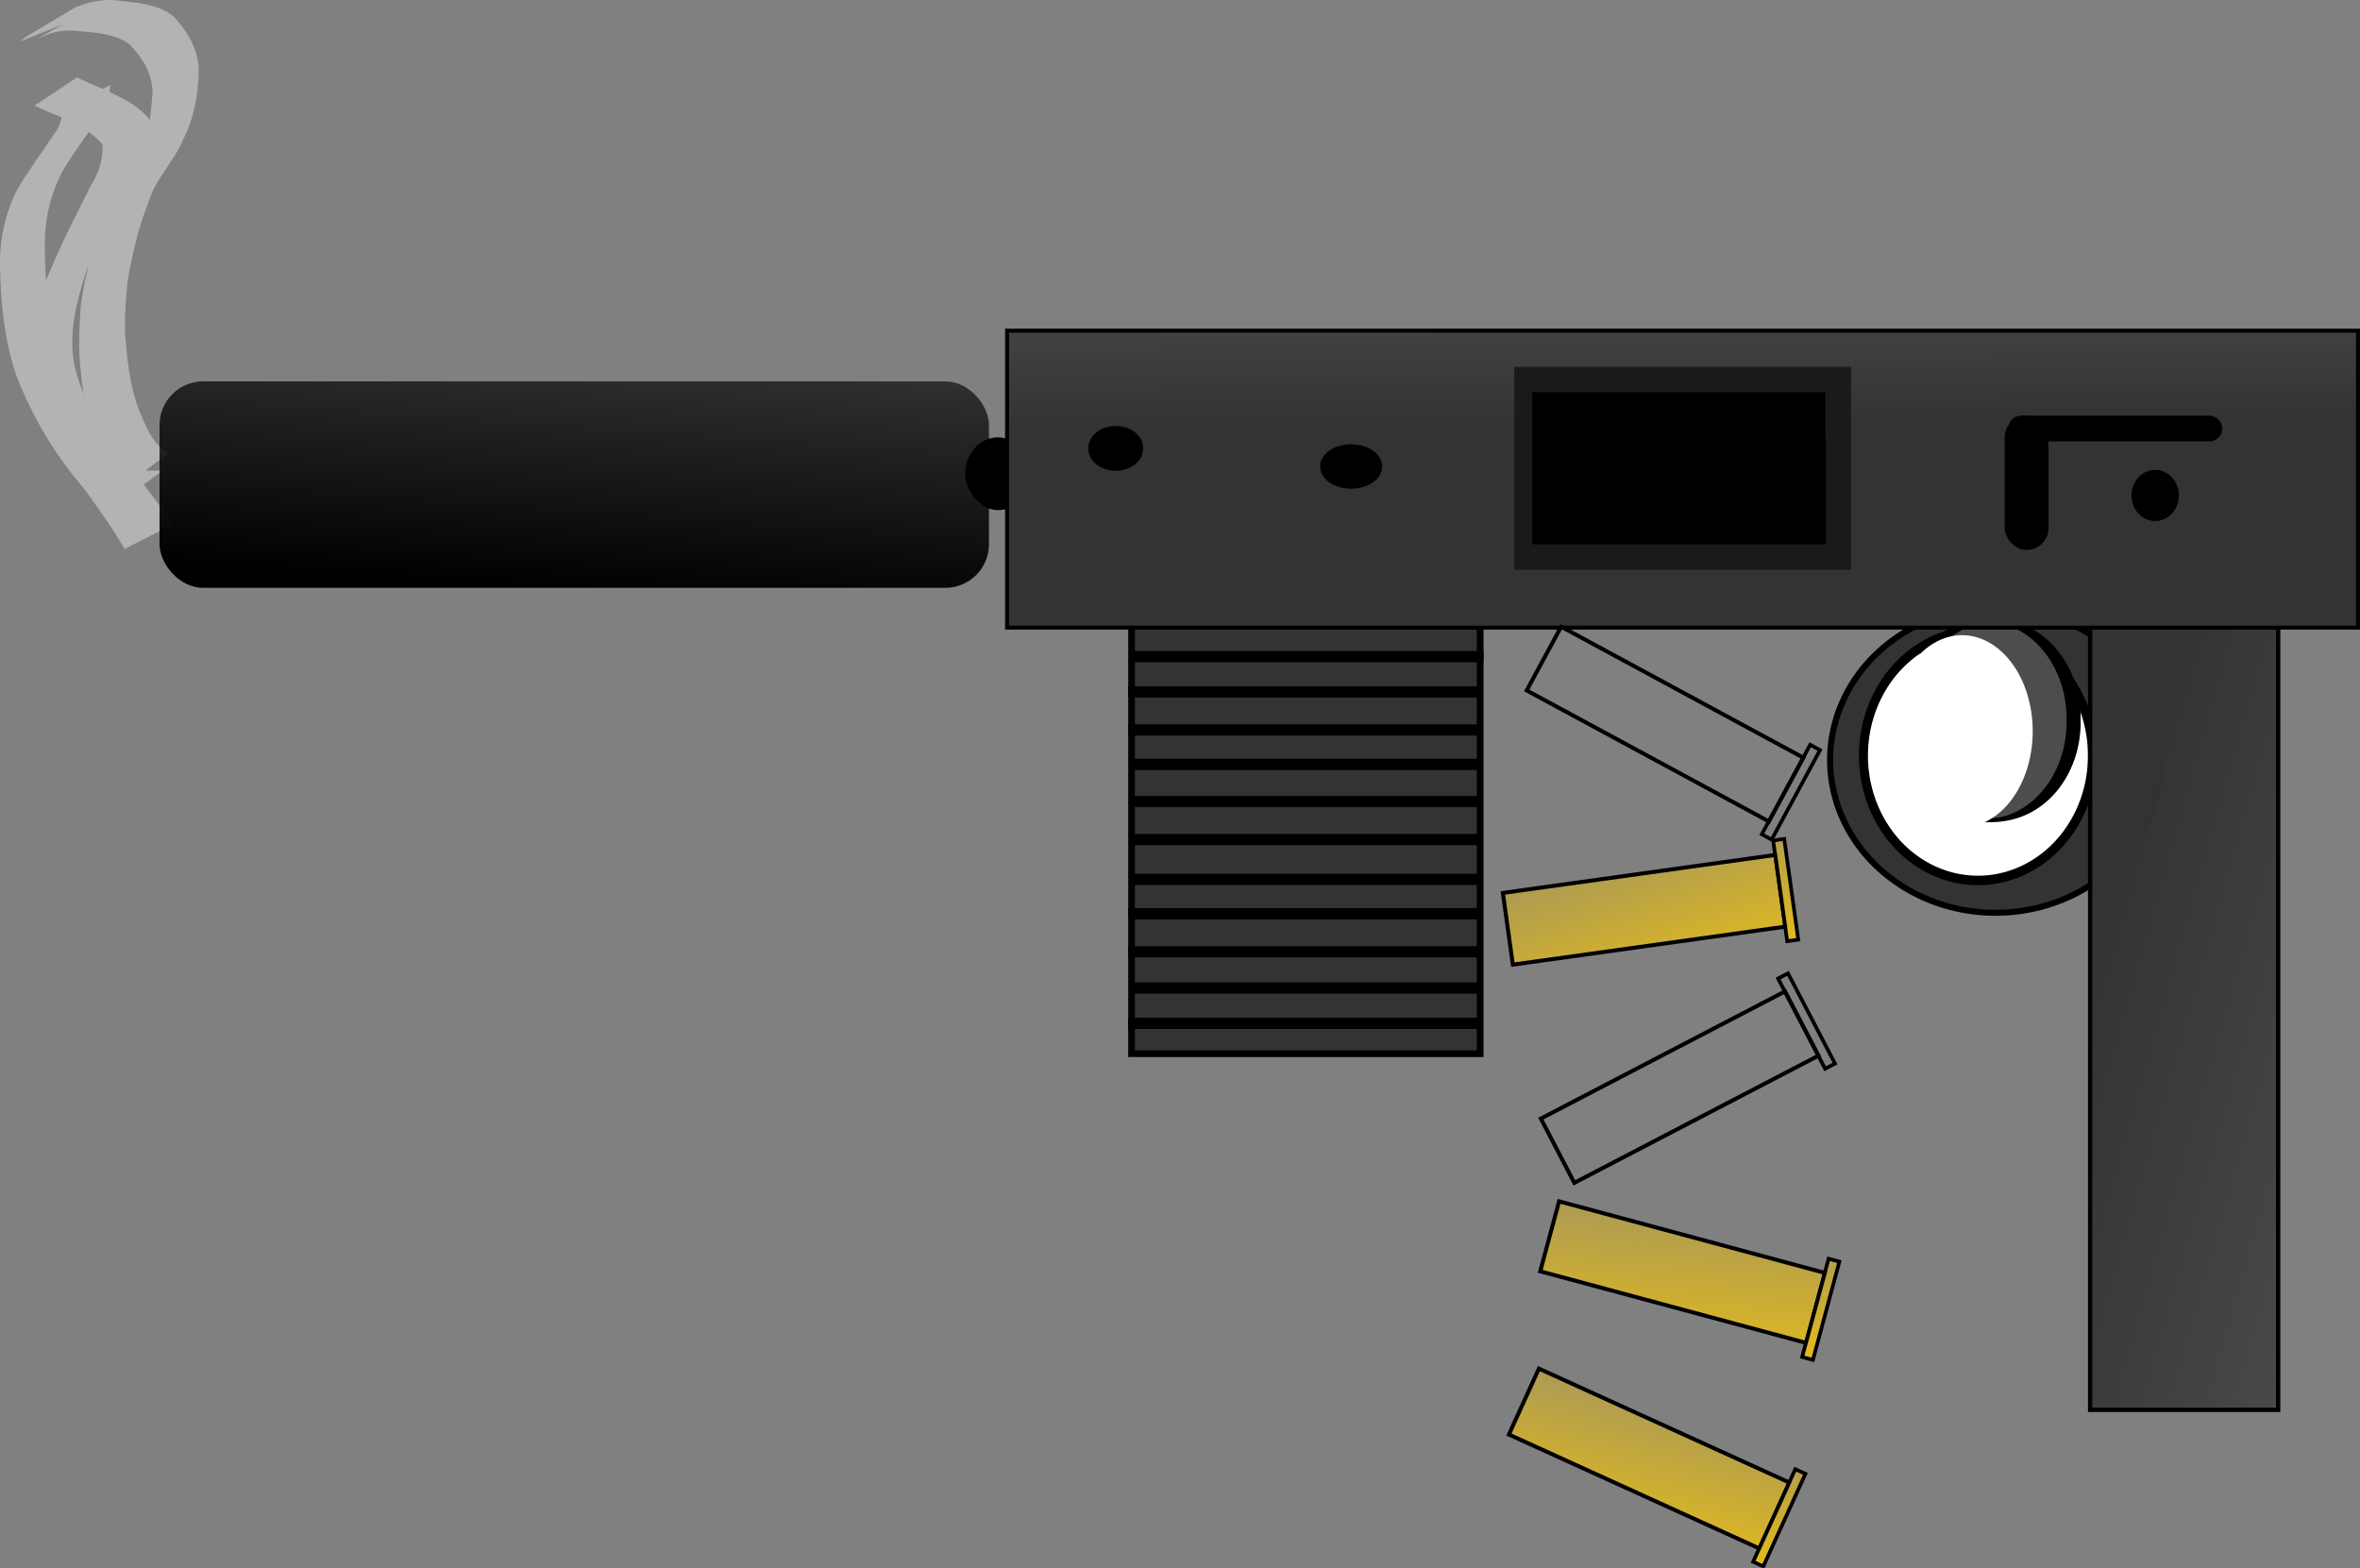
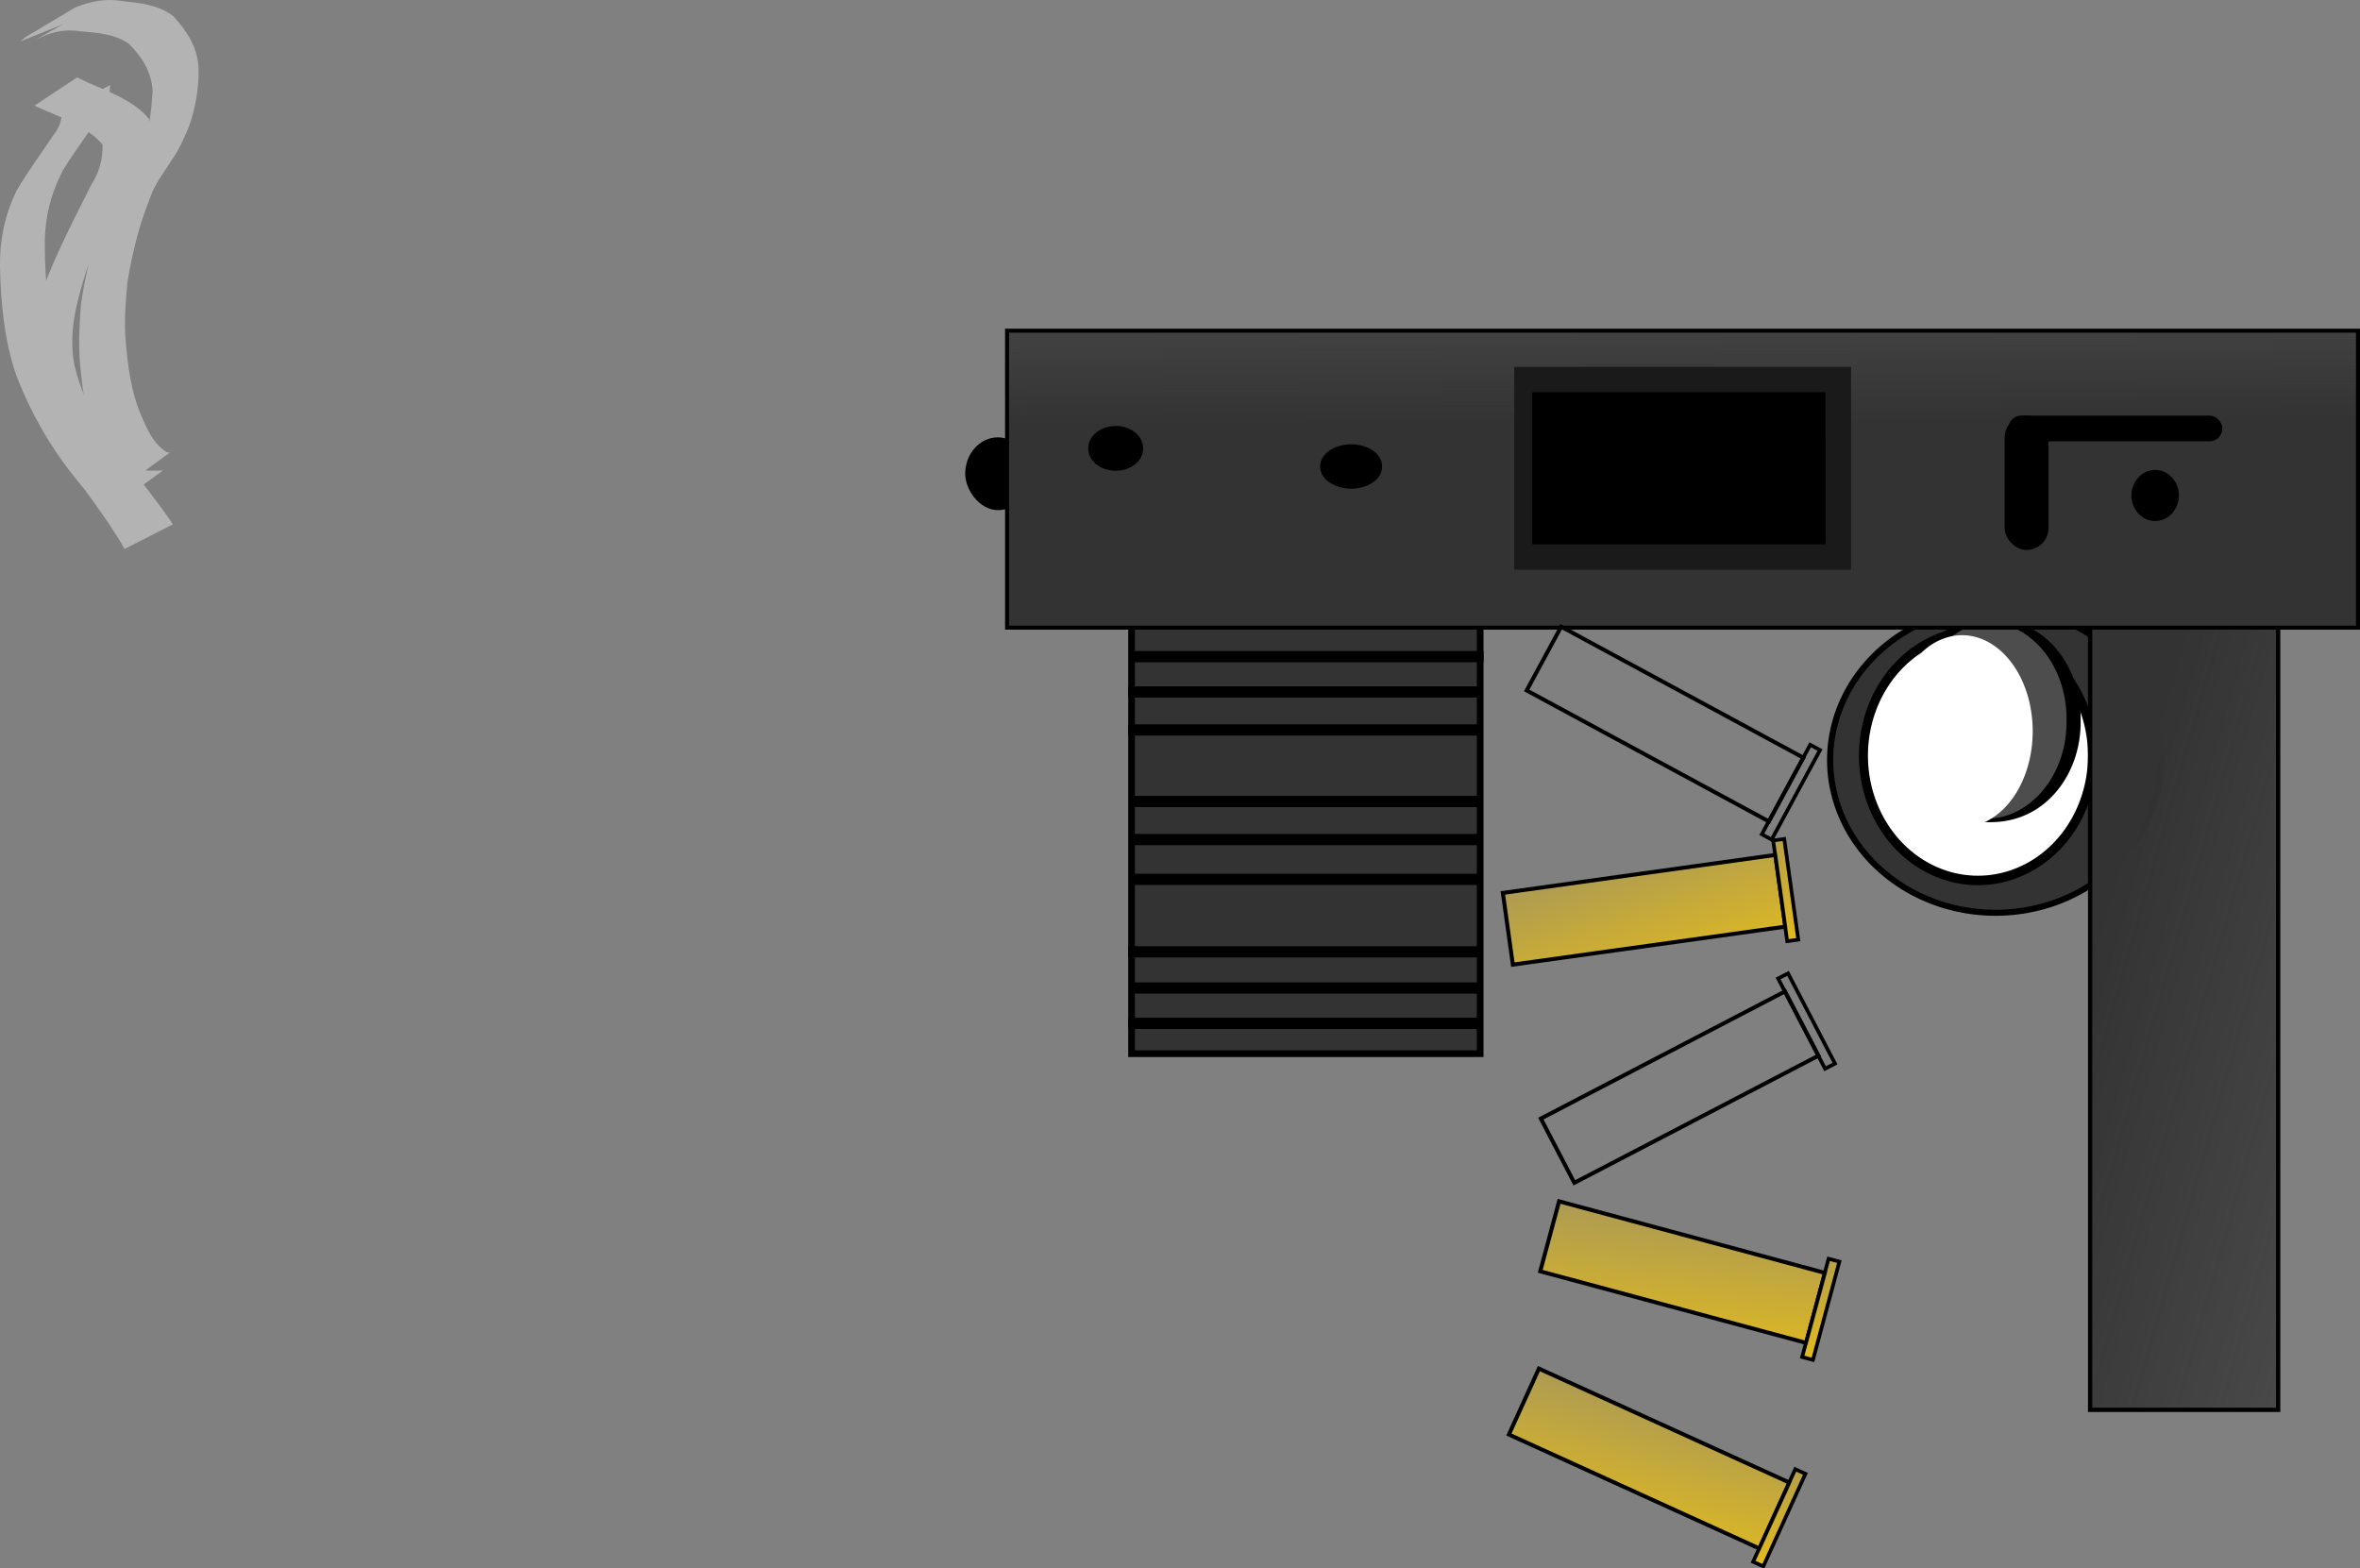
<svg xmlns="http://www.w3.org/2000/svg" xmlns:xlink="http://www.w3.org/1999/xlink" version="1.0" viewBox="0 0 946.99 629.21">
  <rect x="0" y="0" width="946.99" height="629.21" fill="#808080" stroke="none" />
  <defs>
    <linearGradient id="c">
      <stop stop-color="#fc0" offset="0" />
      <stop stop-color="#fc0" stop-opacity="0" offset="1" />
    </linearGradient>
    <linearGradient id="b" x1="393.85" x2="369.14" y1="526.1" y2="388.03" gradientTransform="translate(351.7 50.866)" gradientUnits="userSpaceOnUse" xlink:href="#c" />
    <linearGradient id="a" x1="393.85" x2="369.14" y1="526.1" y2="388.03" gradientTransform="matrix(1.029 0 0 .826 339.84 131.76)" gradientUnits="userSpaceOnUse" xlink:href="#c" />
    <linearGradient id="f" x1="238.34" x2="256.51" y1="300.84" y2="48.686" gradientUnits="userSpaceOnUse">
      <stop offset="0" />
      <stop stop-opacity="0" offset="1" />
    </linearGradient>
    <linearGradient id="e" x1="622.67" x2="621.36" y1="233.98" y2="40.693" gradientUnits="userSpaceOnUse">
      <stop stop-color="#333" offset="0" />
      <stop stop-color="#333" stop-opacity="0" offset="1" />
    </linearGradient>
    <linearGradient id="d" x1="863.92" x2="1282.6" y1="455.61" y2="574.78" gradientUnits="userSpaceOnUse">
      <stop stop-color="#333" offset="0" />
      <stop stop-color="#333" stop-opacity="0" offset="1" />
    </linearGradient>
  </defs>
  <g transform="translate(-26.079 -64.964)">
    <path d="m76.771 259.27c-1.935-0.73-3.423-2.57-4.985-3.95-3.889-4.34-5.789-9.85-7.962-15.15-3.219-8.73-4.529-17.93-5.43-27.15-0.956-8.48-0.471-16.97 0.099-25.45 0.881-6.54 2.248-12.98 3.853-19.37 1.503-5.96 3.668-11.73 5.796-17.49 1.74-4.6 4.609-8.59 7.232-12.7 2.905-4.1 5.096-8.61 7.261-13.12 3.473-7.37 4.126-15.31 4.684-23.28-0.455-7.979-4.169-13.555-9.478-19.042-5.887-4.118-12.867-4.432-19.777-5.065-6.819-1.034-12.278 0.558-18.159 3.671 5.317-3.007 10.634-6.014 15.952-9.02-0.625 0.491-1.25 0.982-1.875 1.474l-19.649 7.937c0.615-0.548 1.23-1.096 1.846-1.644 6.717-4.001 13.433-8.002 20.15-12.003 6.154-2.455 12.006-3.632 18.726-2.551 7.315 0.852 14.603 1.453 20.648 6.136 5.357 5.998 9.577 12.299 10.077 20.704 0.11 8.153-1.21 16.223-4.02 23.893-1.983 4.61-3.988 9.24-6.952 13.33-2.526 4.15-5.577 7.96-7.538 12.43-2.231 5.67-4.384 11.37-5.968 17.26-1.629 6.33-3.095 12.69-4.096 19.16-0.747 8.39-1.475 16.8-0.54 25.22 0.806 9.02 2.07 18 5.358 26.5 2.178 4.97 4.076 10.16 7.99 14.08 1.351 0.95 2.548 2.82 4.358 2.4l-17.601 12.79z" fill="#b3b3b3" />
    <path d="m73.864 266.54c-1.788-0.08-3.578-0.06-5.367-0.09-6.006-1.49-9.547-6.28-13.261-10.97-9.577-12.17-17.103-25.49-22.636-39.92-4.731-13.84-6.187-28.47-6.499-43-0.266-10.95 1.833-21.22 6.604-31.02 4.486-7.85 9.998-15.03 14.943-22.59 2.582-3 3.072-6.31 3.727-9.85l18.924-10.022c-0.39 4.252-0.301 7.852-3.56 11.492-4.977 7.58-10.535 14.74-15.245 22.49-5.072 9.46-7.526 19.53-7.442 30.32 0.067 14.38 1.318 28.83 5.83 42.57 5.382 14.31 12.783 27.46 22.994 38.93 3.716 4.16 7.192 8.44 12.996 8.95 1.865-0.02 3.73-0.01 5.593-0.08l-17.601 12.79z" fill="#b3b3b3" />
    <path d="m76.053 285.25c-0.243-0.62-2.965-4.89-3.94-6.54-6.178-9.59-13.136-18.63-19.753-27.91-6.857-8.84-11.814-18.51-14.455-29.35-2.789-13.51 0.932-26.8 5.038-39.61 5.407-14.72 12.711-28.61 19.699-42.61 3.425-5.37 4.646-10.44 4.612-16.26-5.775-6.73-14.613-10.04-22.603-13.52-1.584-0.69-3.167-1.39-4.751-2.08l17.097-11.341c1.531 0.72 3.062 1.441 4.594 2.162 8.538 3.829 18.092 7.089 24.238 14.409 1.71 6.89-1.097 12.06-4.691 18.29-7.403 13.86-14.908 27.73-20.32 42.52-3.932 12.38-7.507 25.24-4.817 38.28 2.49 10.57 7.087 20.21 13.692 28.88 6.634 9.34 13.772 18.3 20.616 27.49 1.707 2.45 3.579 4.78 5.129 7.32l-19.385 9.87z" fill="#b3b3b3" />
    <path transform="matrix(1.548 0 0 1.507 -472.39 -166.68)" d="m882.16 356.06a42.873 40.693 0 1 1-85.75 0 42.873 40.693 0 1 1 85.75 0z" fill="#333" stroke="#000" stroke-width="1.6" />
    <path transform="matrix(2.258 0 0 2.376 -1073.7 -486.45)" d="m858.91 359.69a20.346 21.073 0 1 1-40.7 0 20.346 21.073 0 1 1 40.7 0z" fill="#fff" stroke="#000" stroke-width="1.6" />
    <path transform="matrix(3.542 0 0 .983 -2096.6 .42)" d="m834.2 359.69a9.447 39.966 0 1 1-18.89 0 9.447 39.966 0 1 1 18.89 0z" fill="#4d4d4d" stroke="#000" stroke-width="1.6" />
    <rect x="480.14" y="299.93" width="139.88" height="187.84" fill="#333" stroke="#000" stroke-width="2.688" />
    <rect x="864.78" y="280.55" width="75.452" height="350.13" fill="url(#d)" stroke="#000" stroke-width="1.721" />
-     <rect x="90.105" y="218" width="332.81" height="82.839" ry="17.506" fill="url(#f)" />
    <rect x="414.19" y="241.25" width="24.706" height="27.613" ry="13.806" stroke="#000" stroke-width="1.6" />
    <rect x="430.18" y="197.65" width="542.08" height="119.17" ry="0" fill="url(#e)" stroke="#000" stroke-width="1.6" />
    <path transform="matrix(2.167 0 0 1.082 -950.22 -32.388)" d="m826.93 361.15a13.08 35.606 0 1 1-26.16 0 13.08 35.606 0 1 1 26.16 0z" fill="#fff" />
    <g transform="matrix(.71 0 0 1 164.2 1.453)">
      <rect x="661.26" y="210.73" width="190.38" height="81.385" fill="#1a1a1a" />
      <rect x="671.43" y="220.9" width="165.68" height="61.039" />
    </g>
    <g transform="matrix(.99 -.138 .138 .99 -86.081 16.931)" stroke="#000">
      <rect x="652.54" y="501.39" width="110.45" height="29.066" fill="url(#b)" stroke-width="1.6" />
      <rect x="762.92" y="495.52" width="4.485" height="40.818" fill="url(#a)" stroke-width="1.475" />
    </g>
    <g transform="matrix(.88 .476 -.476 .88 316.95 -435.4)" stroke="#000">
      <rect x="652.54" y="501.39" width="110.45" height="29.066" fill="url(#b)" stroke-width="1.6" />
      <rect x="762.92" y="495.52" width="4.485" height="40.818" fill="url(#a)" stroke-width="1.475" />
    </g>
    <g transform="matrix(.966 .26 -.26 .966 151.69 -106.99)" stroke="#000">
      <rect x="652.54" y="501.39" width="110.45" height="29.066" fill="url(#b)" stroke-width="1.6" />
      <rect x="762.92" y="495.52" width="4.485" height="40.818" fill="url(#a)" stroke-width="1.475" />
    </g>
    <g transform="matrix(.887 -.462 .462 .887 -166.07 370.55)" stroke="#000">
      <rect x="652.54" y="501.39" width="110.45" height="29.066" fill="url(#b)" stroke-width="1.6" />
      <rect x="762.92" y="495.52" width="4.485" height="40.818" fill="url(#a)" stroke-width="1.475" />
    </g>
    <g transform="matrix(.91 .414 -.414 .91 257.35 -112.28)" stroke="#000">
      <rect x="652.54" y="501.39" width="110.45" height="29.066" fill="url(#b)" stroke-width="1.6" />
      <rect x="762.92" y="495.52" width="4.485" height="40.818" fill="url(#a)" stroke-width="1.475" />
    </g>
    <g transform="translate(-9.447 -254.33)" stroke="#000">
      <rect x="652.54" y="501.39" width="110.45" height="29.066" fill="url(#b)" stroke-width="1.6" />
      <rect x="762.92" y="495.52" width="4.485" height="40.818" fill="url(#a)" stroke-width="1.475" />
    </g>
    <rect x="481.05" y="326.99" width="139.52" height="2.907" stroke="#000" stroke-width="1.6" />
    <rect x="479.59" y="341.16" width="139.52" height="2.907" stroke="#000" stroke-width="1.6" />
    <rect x="479.59" y="356.42" width="139.52" height="2.907" stroke="#000" stroke-width="1.6" />
-     <rect x="480.68" y="370.23" width="139.52" height="2.907" stroke="#000" stroke-width="1.6" />
    <rect x="479.96" y="385.13" width="139.52" height="2.907" stroke="#000" stroke-width="1.6" />
    <rect x="479.96" y="400.39" width="139.52" height="2.907" stroke="#000" stroke-width="1.6" />
    <rect x="479.96" y="416.37" width="139.52" height="2.907" stroke="#000" stroke-width="1.6" />
-     <rect x="479.59" y="430.18" width="139.52" height="2.907" stroke="#000" stroke-width="1.6" />
    <rect x="479.59" y="445.44" width="139.52" height="2.907" stroke="#000" stroke-width="1.6" />
    <rect x="480.68" y="459.97" width="139.52" height="2.907" stroke="#000" stroke-width="1.6" />
    <rect x="479.59" y="474.14" width="139.52" height="2.907" stroke="#000" stroke-width="1.6" />
    <rect x="832.75" y="232.53" width="84.292" height="8.72" ry="4.36" stroke="#000" stroke-width="1.6" />
    <rect x="831.29" y="232.53" width="15.986" height="52.319" ry="7.993" stroke="#000" stroke-width="1.6" />
    <path d="m483.95 244.88a10.173 7.993 0 1 1-20.34 0 10.173 7.993 0 1 1 20.34 0z" stroke="#000" stroke-width="1.6" />
    <path d="m579.87 252.15a11.626 7.993 0 1 1-23.25 0 11.626 7.993 0 1 1 23.25 0z" stroke="#000" stroke-width="1.6" />
    <path d="m899.6 263.78a8.72 9.447 0 1 1-17.44 0 8.72 9.447 0 1 1 17.44 0z" stroke="#000" stroke-width="1.6" />
  </g>
</svg>